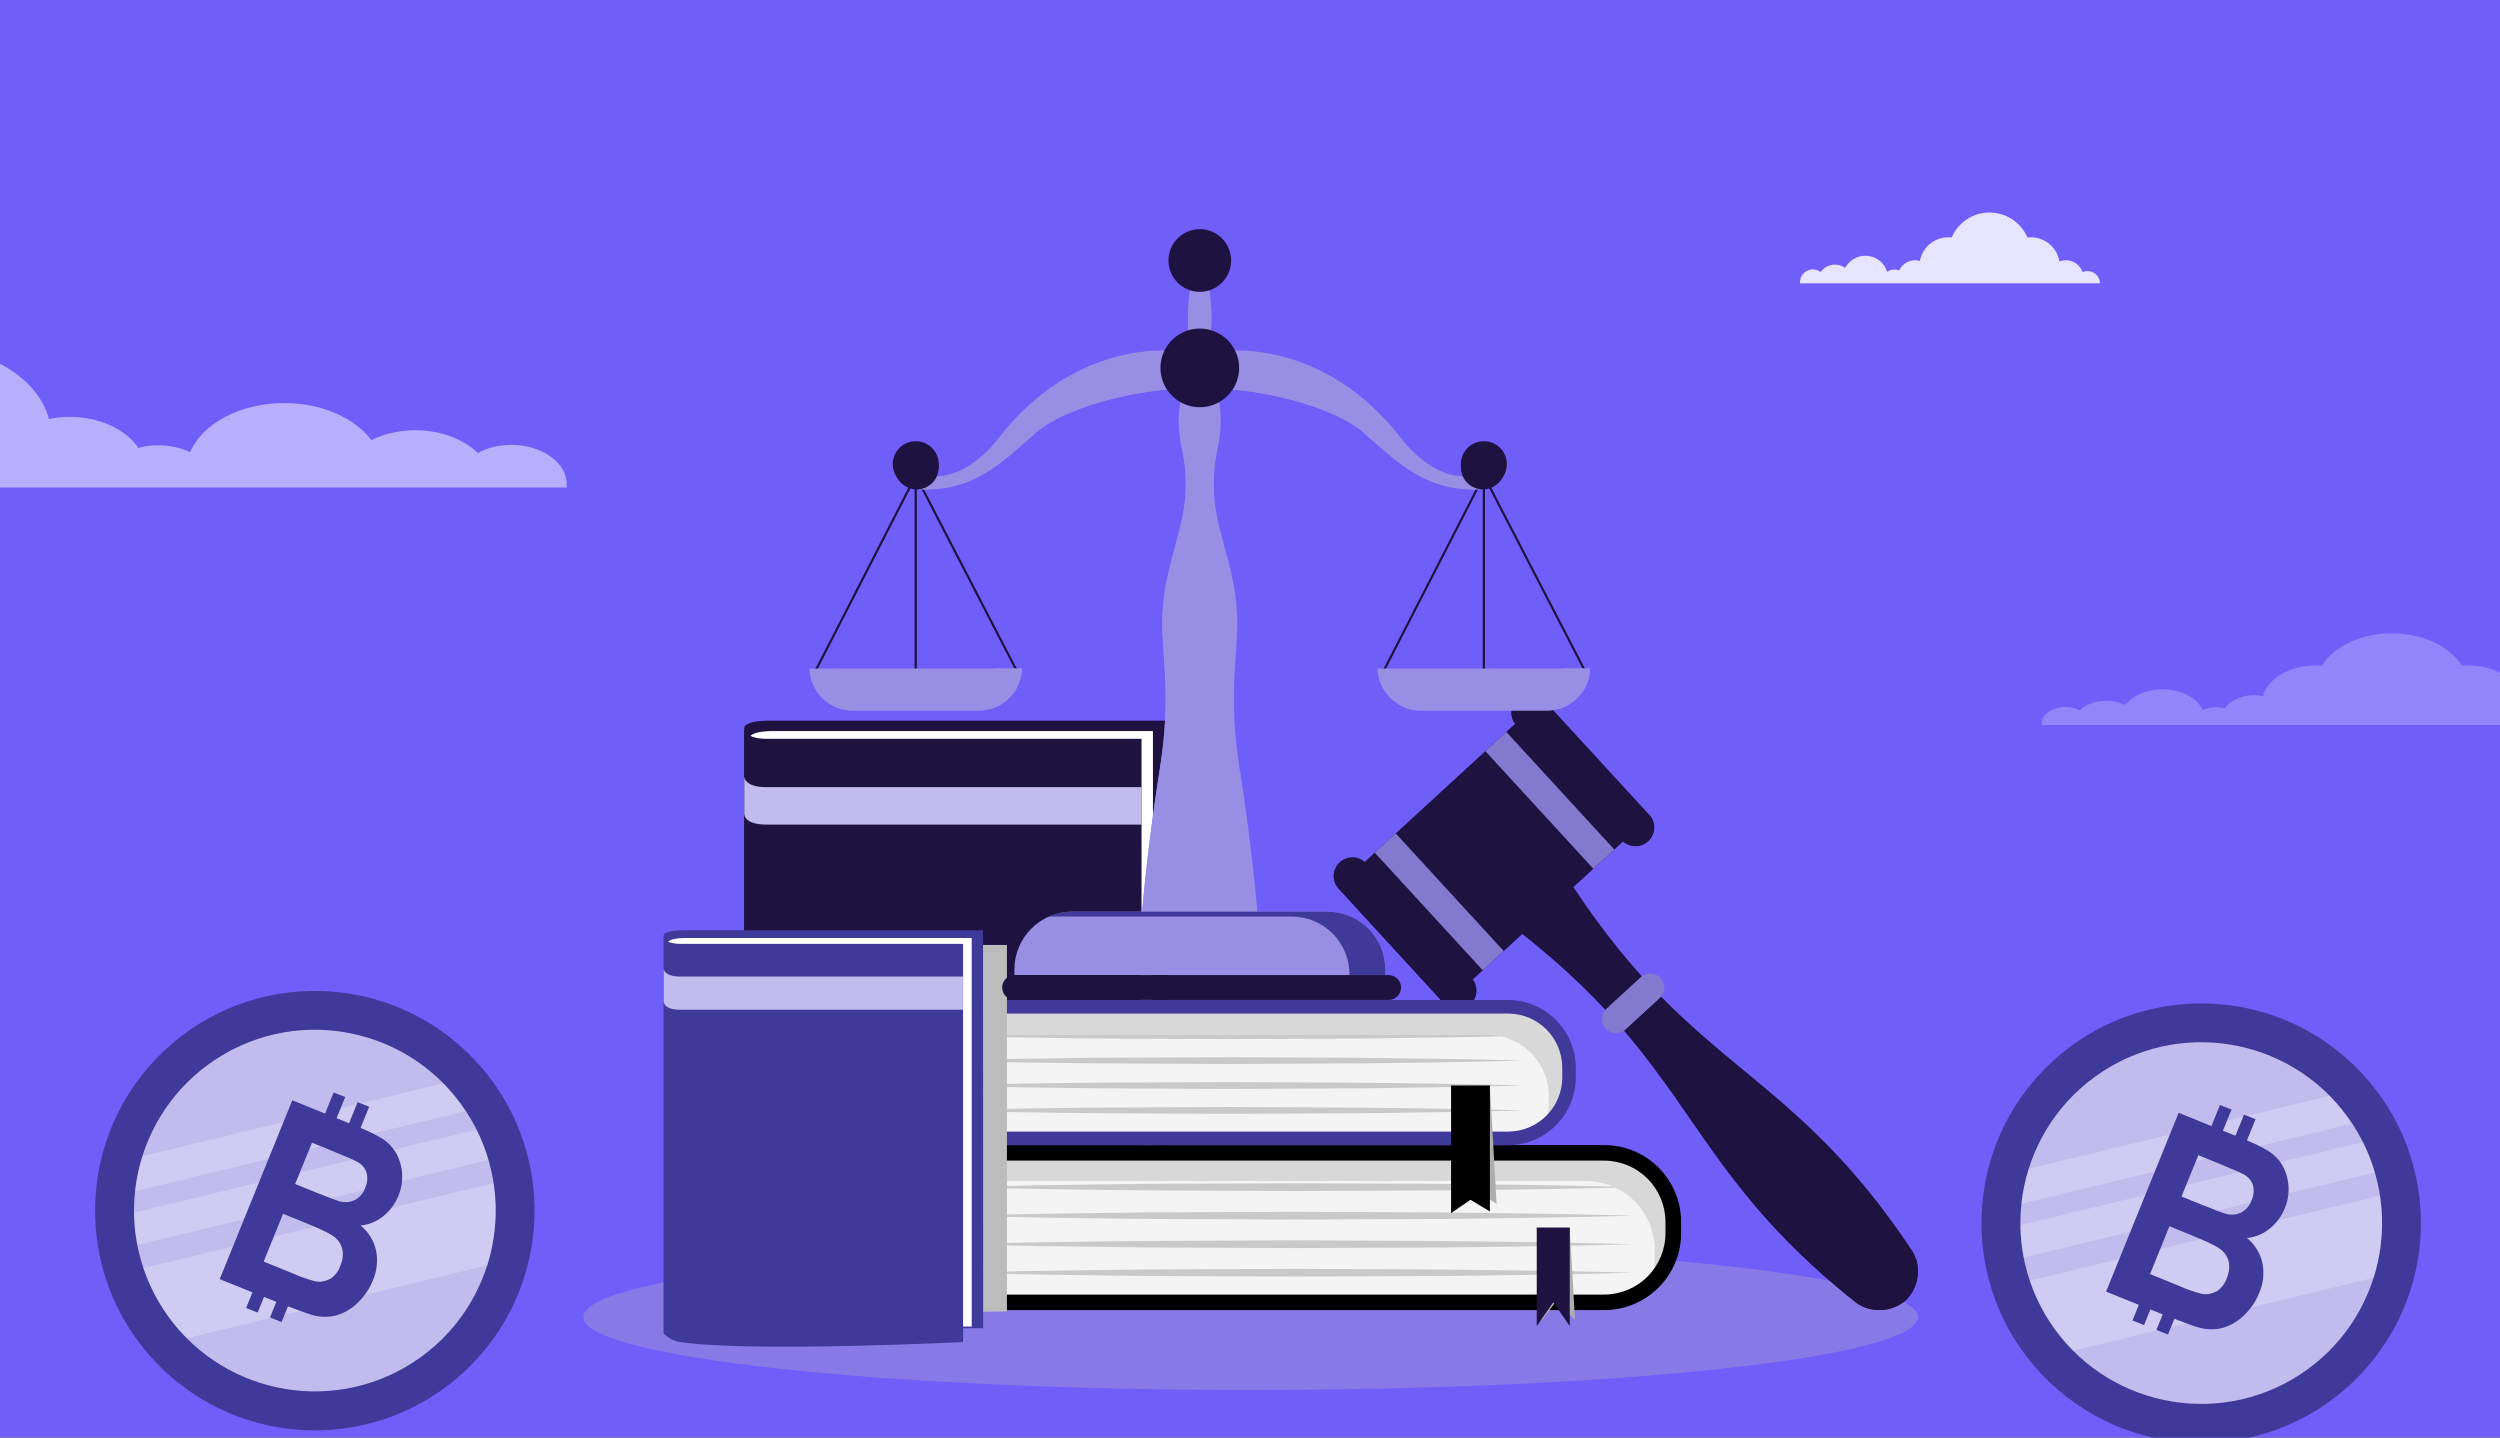
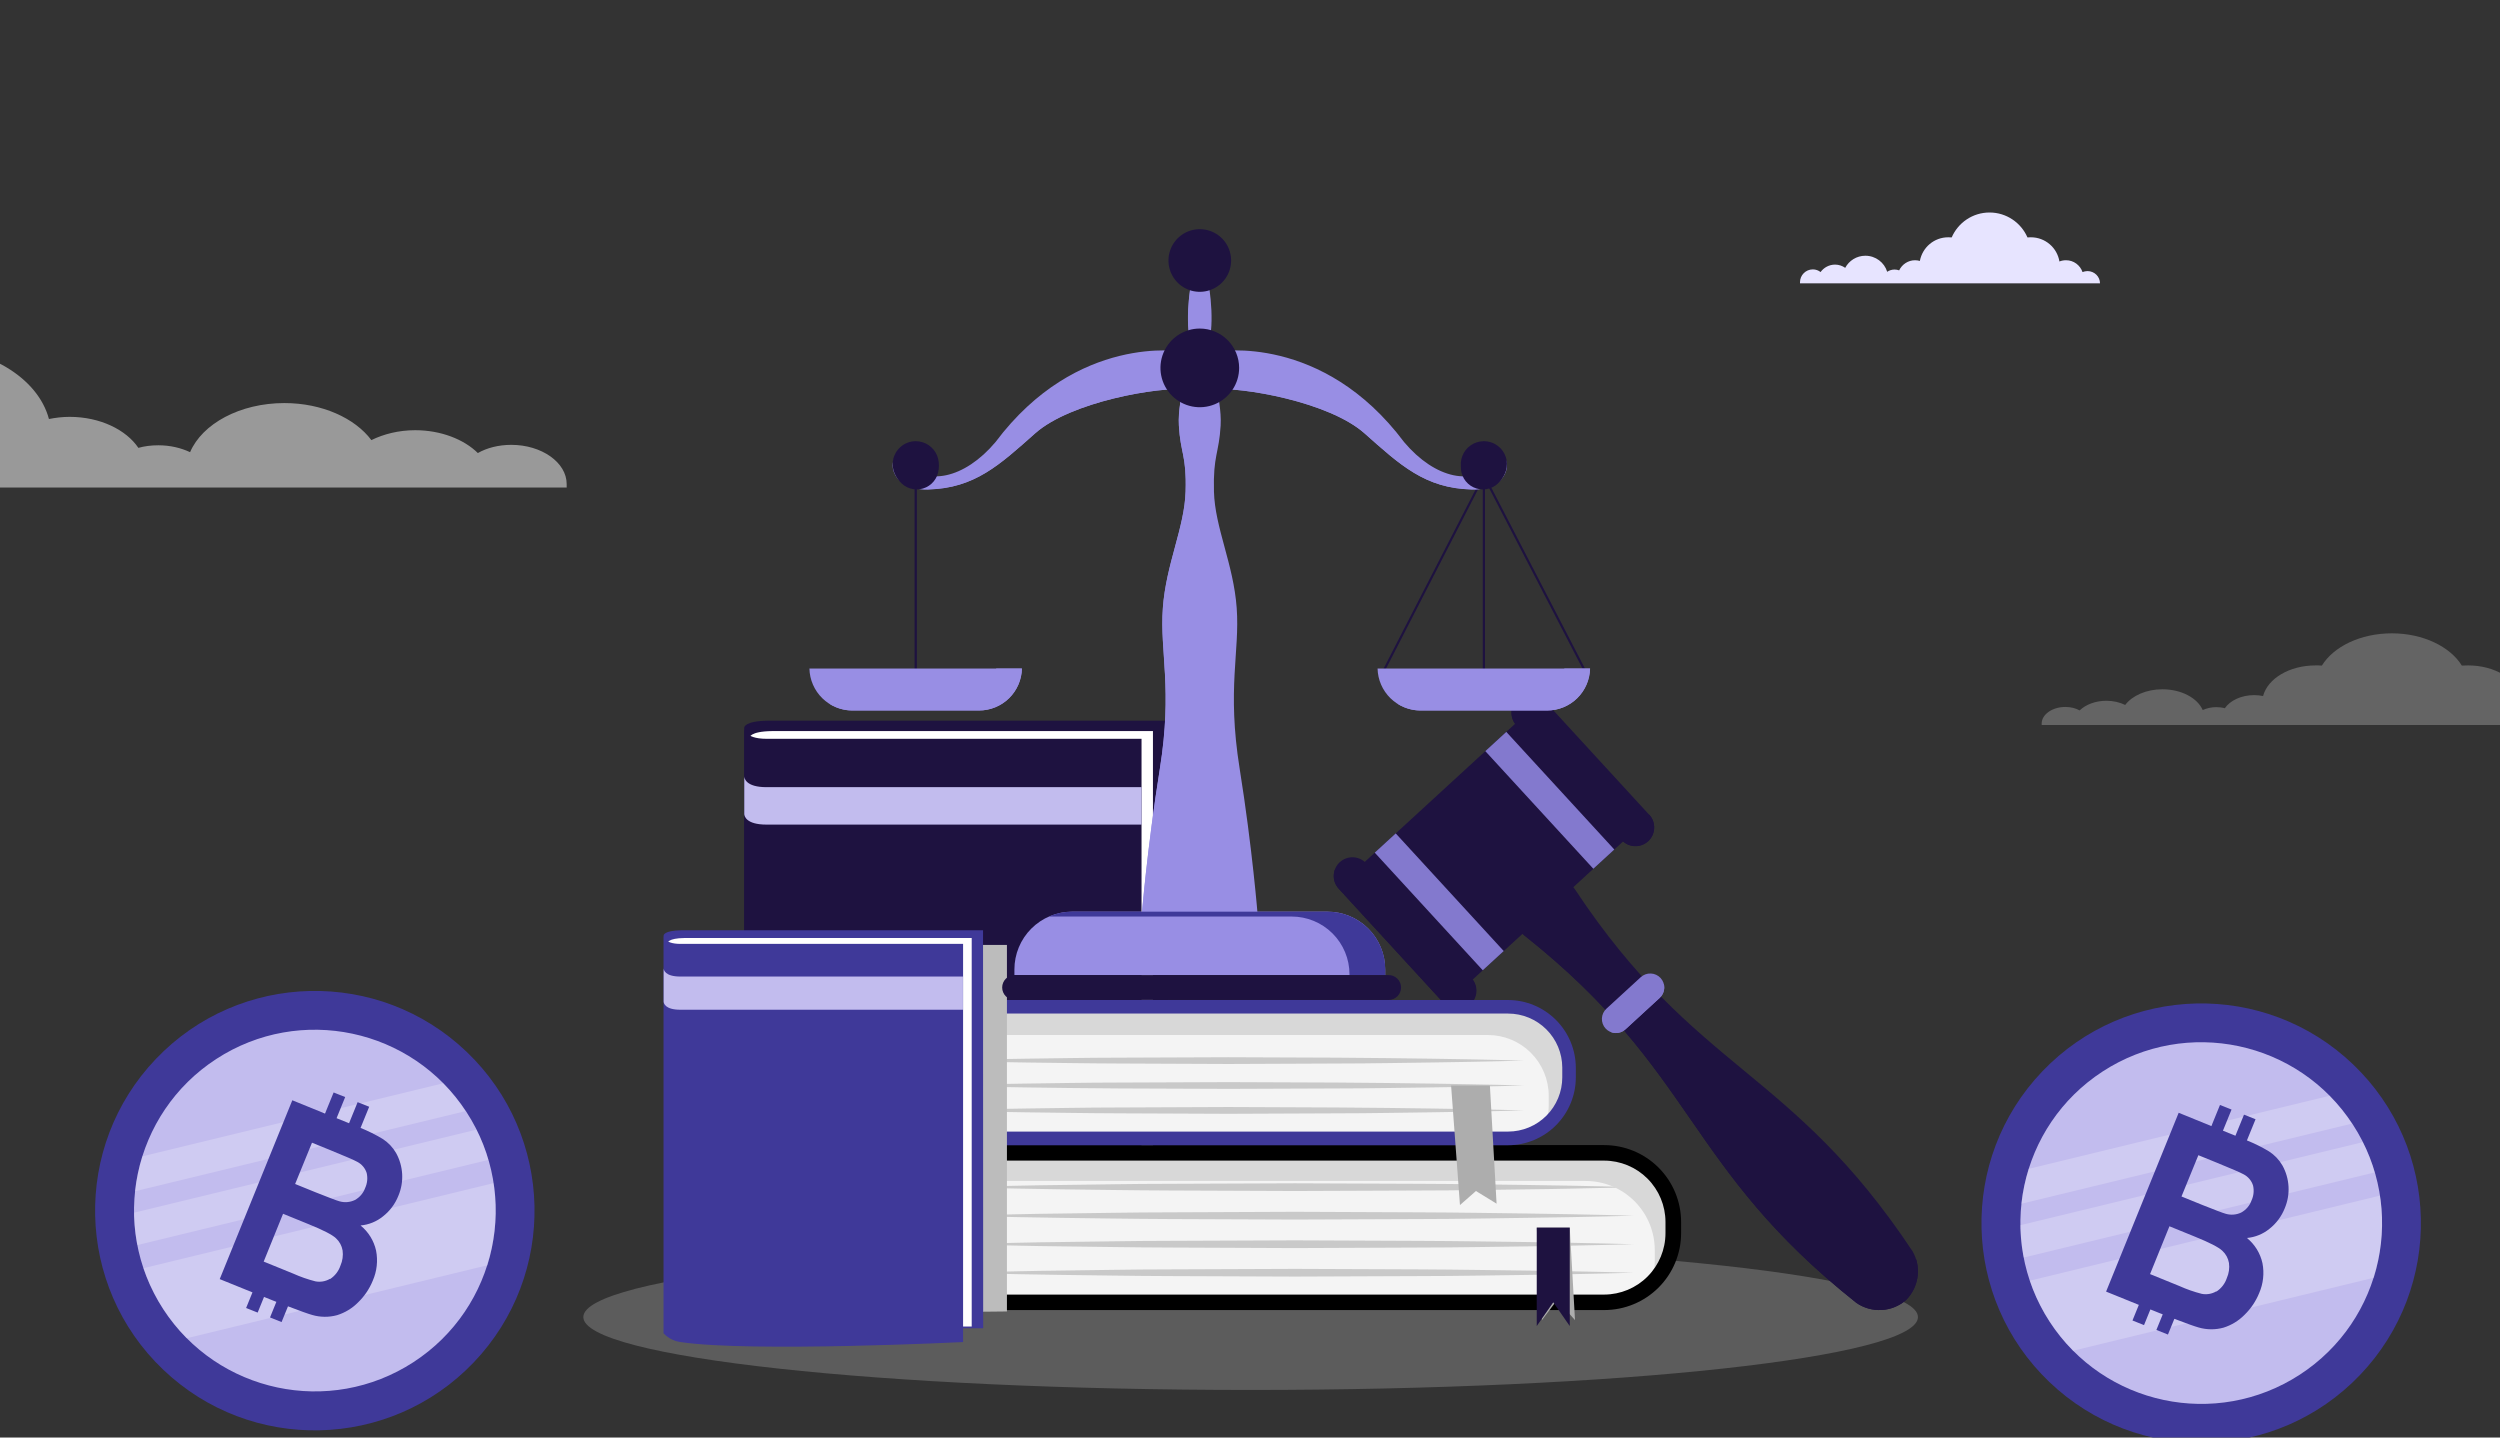
<svg xmlns="http://www.w3.org/2000/svg" width="600" height="345" viewBox="0 0 600 345" fill="none">
  <rect x="0" y="0" width="600" height="345" fill="#333333" stroke="none" />
  <g clip-path="url(#clip0)">
-     <rect width="600" height="345" fill="#705EF9" />
    <path d="M500.992 65.06C500.586 65.06 500.18 65.161 499.808 65.296C499.234 63.64 497.679 62.457 495.854 62.457C495.279 62.457 494.738 62.559 494.265 62.761C493.724 59.449 490.851 56.948 487.403 56.948C487.132 56.948 486.862 56.982 486.592 56.982C485.07 53.467 481.555 51 477.499 51C473.408 51 469.927 53.467 468.406 56.982C468.135 56.948 467.865 56.948 467.594 56.948C464.18 56.948 461.375 59.382 460.766 62.626C460.394 62.525 460.023 62.457 459.617 62.457C457.927 62.457 456.473 63.471 455.797 64.891C455.459 64.755 455.087 64.688 454.682 64.688C454.039 64.688 453.431 64.891 452.924 65.229C452.248 62.998 450.152 61.376 447.684 61.376C445.589 61.376 443.763 62.559 442.851 64.282C442.175 63.809 441.33 63.505 440.417 63.505C438.997 63.505 437.713 64.215 436.935 65.296C436.428 64.891 435.786 64.654 435.076 64.654C433.386 64.654 432 66.04 432 67.73C432 67.831 432 67.899 432 68H436.158H438.152H442.344H444.642H451.572H453.025H455.628H457.758H461.949H463.538H470.535H473.138H481.792H484.394H491.865H492.98H497.983H499.808H504C504 66.412 502.682 65.06 500.992 65.06Z" fill="#E7E4FF" />
    <path d="M617.443 170.195C616.693 170.195 615.944 170.326 615.257 170.501C614.196 168.358 611.323 166.827 607.952 166.827C606.89 166.827 605.891 166.958 605.017 167.221C604.018 162.934 598.71 159.698 592.341 159.698C591.842 159.698 591.342 159.742 590.843 159.742C588.033 155.193 581.539 152 574.046 152C566.491 152 560.059 155.193 557.249 159.742C556.75 159.698 556.25 159.698 555.751 159.698C549.444 159.698 544.261 162.847 543.138 167.046C542.451 166.915 541.764 166.827 541.015 166.827C537.892 166.827 535.207 168.139 533.959 169.976C533.334 169.801 532.647 169.714 531.898 169.714C530.712 169.714 529.588 169.976 528.651 170.414C527.402 167.527 523.531 165.427 518.973 165.427C515.101 165.427 511.73 166.958 510.044 169.189C508.795 168.577 507.234 168.183 505.548 168.183C502.925 168.183 500.553 169.101 499.116 170.501C498.18 169.976 496.993 169.67 495.682 169.67C492.56 169.67 490 171.463 490 173.65C490 173.781 490 173.869 490 174H497.68H501.364H509.107H513.353H526.154H528.838H533.646H537.58H545.323H548.258H561.183H565.991H581.976H586.784H600.584H602.644H611.885H615.257H623C623 171.944 620.565 170.195 617.443 170.195Z" fill="white" fill-opacity="0.24" />
    <path d="M-162.005 108.006C-160.253 108.006 -158.501 108.316 -156.895 108.73C-154.413 103.664 -147.696 100.046 -139.812 100.046C-137.33 100.046 -134.993 100.356 -132.949 100.976C-130.613 90.845 -118.202 83.195 -103.309 83.195C-102.141 83.195 -100.973 83.298 -99.805 83.298C-93.235 72.547 -78.05 65 -60.529 65C-42.861 65 -27.823 72.547 -21.252 83.298C-20.084 83.195 -18.916 83.195 -17.748 83.195C-3.001 83.195 9.118 90.638 11.746 100.563C13.352 100.252 14.958 100.046 16.71 100.046C24.011 100.046 30.289 103.147 33.209 107.489C34.669 107.076 36.276 106.869 38.028 106.869C40.802 106.869 43.43 107.489 45.62 108.523C48.54 101.7 57.593 96.738 68.252 96.738C77.304 96.738 85.189 100.356 89.131 105.628C92.051 104.181 95.701 103.25 99.644 103.25C105.776 103.25 111.324 105.421 114.683 108.73C116.873 107.489 119.647 106.765 122.713 106.765C130.014 106.765 136 111.004 136 116.173C136 116.483 136 116.69 136 117H118.041H109.426H91.321H81.392H51.461H45.182H33.94H24.741H6.636H-0.227H-30.451H-41.693H-79.072H-90.315H-122.583H-127.401H-149.01H-156.895H-175C-175 112.141 -169.306 108.006 -162.005 108.006Z" fill="white" fill-opacity="0.5" />
    <g style="mix-blend-mode:multiply" opacity="0.3">
      <path d="M460.311 316.098C460.311 325.763 388.61 333.59 300.156 333.59C211.701 333.59 140 325.763 140 316.098C140 306.434 211.701 298.615 300.156 298.615C388.61 298.615 460.311 306.443 460.311 316.098Z" fill="#BCBCBC" />
    </g>
    <path d="M366.543 171.031L324.263 209.856L350.188 238.089L392.469 199.265L366.543 171.031Z" fill="#1E1240" />
    <path d="M383.203 189.676L340.922 228.5L348.904 237.193L391.185 198.369L383.203 189.676Z" fill="#1E1240" />
    <path d="M361.508 175.651L356.476 180.272L382.402 208.505L387.434 203.884L361.508 175.651Z" fill="#8379CE" />
    <path d="M334.971 200.015L329.938 204.636L355.864 232.869L360.896 228.248L334.971 200.015Z" fill="#8379CE" />
    <path d="M395.554 201.912C395.119 202.311 394.61 202.62 394.056 202.821C393.503 203.023 392.914 203.114 392.325 203.089C391.736 203.063 391.158 202.922 390.624 202.673C390.089 202.424 389.609 202.072 389.211 201.638L363.934 174.112C363.535 173.678 363.225 173.168 363.022 172.614C362.819 172.059 362.728 171.47 362.754 170.88C362.779 170.29 362.921 169.711 363.171 169.175C363.42 168.64 363.773 168.16 364.209 167.761V167.761C364.644 167.361 365.153 167.051 365.708 166.849C366.262 166.646 366.852 166.555 367.442 166.58C368.032 166.606 368.611 166.748 369.146 166.997C369.681 167.247 370.162 167.6 370.56 168.036L395.828 195.561C396.228 195.996 396.538 196.505 396.741 197.06C396.943 197.614 397.034 198.204 397.009 198.794C396.983 199.384 396.842 199.963 396.592 200.498C396.342 201.033 395.989 201.514 395.554 201.912V201.912Z" fill="#1E1240" />
    <path d="M395.828 195.561L395.742 195.467C395.499 196.121 395.105 196.709 394.592 197.183C393.713 197.989 392.551 198.412 391.36 198.36C390.169 198.309 389.047 197.787 388.241 196.909L363.059 169.444C362.761 170.219 362.683 171.061 362.835 171.878C362.986 172.694 363.361 173.453 363.917 174.07L389.194 201.595C389.593 202.029 390.073 202.381 390.608 202.63C391.143 202.879 391.722 203.019 392.311 203.045C392.9 203.07 393.489 202.978 394.043 202.776C394.597 202.574 395.106 202.264 395.541 201.865C395.975 201.466 396.327 200.986 396.575 200.451C396.824 199.916 396.965 199.337 396.99 198.748C397.015 198.158 396.924 197.57 396.722 197.016C396.519 196.462 396.21 195.953 395.811 195.518L395.828 195.561Z" fill="#1E1240" />
    <path d="M352.897 241.076C352.462 241.475 351.953 241.785 351.398 241.988C350.843 242.191 350.254 242.282 349.664 242.256C349.074 242.231 348.495 242.089 347.96 241.839C347.425 241.59 346.944 241.237 346.546 240.801L321.278 213.276C320.877 212.842 320.567 212.333 320.363 211.778C320.16 211.224 320.068 210.635 320.093 210.045C320.118 209.455 320.258 208.876 320.507 208.34C320.756 207.805 321.109 207.324 321.544 206.925C322.423 206.119 323.585 205.696 324.776 205.747C325.967 205.799 327.089 206.321 327.895 207.199L353.171 234.724C353.977 235.603 354.4 236.766 354.349 237.957C354.297 239.148 353.775 240.269 352.897 241.076V241.076Z" fill="#1E1240" />
    <path d="M353.446 235.094C353.196 235.831 352.758 236.49 352.175 237.006C351.592 237.522 350.885 237.876 350.123 238.035C349.361 238.194 348.571 238.151 347.83 237.91C347.09 237.67 346.425 237.24 345.902 236.664L320.634 209.139C320.536 209.021 320.444 208.898 320.359 208.77C320.089 209.534 320.032 210.357 320.193 211.15C320.355 211.944 320.73 212.679 321.278 213.276L346.545 240.801C347.333 241.601 348.393 242.076 349.515 242.132C350.636 242.188 351.738 241.821 352.602 241.103C353.465 240.385 354.028 239.369 354.178 238.256C354.328 237.143 354.054 236.014 353.412 235.094H353.446Z" fill="#1E1240" />
    <path d="M459.041 300.349C460.093 302.212 460.502 304.371 460.205 306.49C459.907 308.61 458.918 310.572 457.393 312.073V312.073C455.768 313.466 453.73 314.284 451.593 314.4C449.456 314.516 447.341 313.925 445.574 312.717C404.231 279.905 407.226 257.34 365.883 224.528C362.501 221.953 363.78 216.254 366.836 213.448C369.9 210.641 375.719 209.852 377.993 213.448C407.132 257.418 429.868 256.362 459.041 300.349Z" fill="#1E1240" />
    <path d="M459.874 302.177C459.4 303.243 458.717 304.203 457.865 305.001C456.243 306.394 454.205 307.212 452.07 307.329C449.934 307.445 447.82 306.853 446.055 305.644C404.712 272.832 407.707 250.268 366.364 217.456C365.801 217.028 365.339 216.483 365.008 215.859C363.445 218.795 363.291 222.588 365.866 224.528C407.209 257.34 404.214 279.904 445.557 312.717C447.324 313.925 449.439 314.516 451.576 314.4C453.713 314.284 455.751 313.466 457.376 312.073C458.654 310.808 459.563 309.217 460.003 307.473C460.443 305.729 460.399 303.897 459.874 302.177V302.177Z" fill="#1E1240" />
    <path d="M393.777 234.527C394.435 233.922 395.306 233.603 396.2 233.64C397.093 233.677 397.935 234.067 398.541 234.724V234.724C398.841 235.05 399.073 235.432 399.226 235.848C399.378 236.264 399.446 236.706 399.427 237.149C399.408 237.591 399.301 238.026 399.114 238.427C398.927 238.829 398.662 239.189 398.335 239.488L390.104 247.049C389.444 247.653 388.572 247.971 387.679 247.932C386.786 247.894 385.945 247.502 385.34 246.843C384.736 246.184 384.419 245.312 384.457 244.419C384.496 243.526 384.888 242.684 385.546 242.08L393.777 234.527Z" fill="#8379CE" />
    <path d="M399.296 236.115L386.662 247.71C387.24 247.928 387.866 247.982 388.472 247.865C389.078 247.748 389.64 247.466 390.095 247.049L398.326 239.488C398.782 239.069 399.113 238.532 399.284 237.937C399.455 237.342 399.459 236.712 399.296 236.115V236.115Z" fill="#8379CE" />
    <path d="M280.415 299.782H190.828L178.623 301.413V174.593C178.623 174.593 178.623 173.031 184.365 172.962C185.901 172.962 190.828 172.962 190.828 172.962H280.415V299.782Z" fill="#1E1240" />
    <path d="M276.707 299.19H191.471L179.85 300.761V177.056C179.85 177.056 179.85 175.529 185.317 175.46C186.776 175.46 191.471 175.46 191.471 175.46H276.707V299.19Z" fill="white" />
    <path d="M273.969 304.125C273.969 304.125 206.216 307.447 183.961 304.125C181.926 303.85 180.045 302.894 178.623 301.413V174.593C178.623 174.593 178.382 177.314 183.961 177.314H273.969V304.125Z" fill="#1E1240" />
    <path d="M183.962 188.918C179.018 188.918 178.649 186.798 178.623 186.343V195.329C178.623 195.818 179.018 197.904 183.962 197.904H273.97V188.918H183.962Z" fill="#C2BCEE" />
    <path d="M225.777 276.729H385.023C389.421 276.729 393.64 278.476 396.751 281.585C399.862 284.694 401.611 288.912 401.613 293.311V296.014C401.611 300.413 399.862 304.631 396.751 307.74C393.64 310.85 389.421 312.596 385.023 312.596H225.777V276.729Z" fill="#F4F4F4" />
    <path d="M392.077 305.455L385.091 305.275C380.645 305.198 374.294 305.018 366.672 304.941C359.051 304.863 350.159 304.692 340.641 304.649L310.789 304.529L280.938 304.649C271.42 304.649 262.52 304.855 254.907 304.932C247.294 305.009 240.934 305.198 236.488 305.275L229.501 305.455L236.488 305.636C240.934 305.713 247.285 305.902 254.907 305.979C262.528 306.056 271.42 306.237 280.938 306.262L310.789 306.382L340.641 306.262C350.159 306.262 359.051 306.056 366.672 305.979C374.294 305.902 380.645 305.713 385.091 305.636L392.077 305.455Z" fill="#C9C9C9" />
    <path d="M392.077 298.615L385.091 298.435C380.645 298.358 374.294 298.178 366.672 298.092C359.051 298.006 350.159 297.843 340.641 297.808L310.789 297.68L280.938 297.8C271.42 297.8 262.52 298.014 254.907 298.083C247.294 298.152 240.934 298.358 236.488 298.435L229.501 298.615L236.488 298.787C240.934 298.864 247.285 299.053 254.907 299.13C262.528 299.207 271.42 299.388 280.938 299.413L310.789 299.542L340.641 299.413C350.159 299.413 359.051 299.207 366.672 299.13C374.294 299.053 380.645 298.864 385.091 298.787L392.077 298.615Z" fill="#C9C9C9" />
    <path d="M392.077 291.766L385.091 291.586C380.645 291.508 374.294 291.328 366.672 291.242C359.051 291.156 350.159 290.993 340.641 290.959L310.789 290.83L280.938 290.959C271.42 290.959 262.52 291.165 254.907 291.242C247.294 291.32 240.934 291.508 236.488 291.586L229.501 291.766L236.488 291.946C240.934 292.023 247.285 292.204 254.907 292.289C262.528 292.375 271.42 292.538 280.938 292.573L310.789 292.693L340.641 292.573C350.159 292.573 359.051 292.358 366.672 292.281C374.294 292.204 380.645 292.023 385.091 291.946L392.077 291.766Z" fill="#C9C9C9" />
    <path d="M392.077 284.917L385.091 284.736C380.645 284.659 374.294 284.479 366.672 284.393C359.051 284.307 350.159 284.144 340.641 284.11L310.789 283.99L280.938 284.11C271.42 284.11 262.52 284.316 254.907 284.393C247.294 284.47 240.934 284.659 236.488 284.736L229.501 284.917L236.488 285.097C240.934 285.174 247.285 285.354 254.907 285.44C262.528 285.526 271.42 285.689 280.938 285.723L310.789 285.844L340.641 285.723C350.159 285.723 359.051 285.517 366.672 285.44C374.294 285.363 380.645 285.174 385.091 285.097L392.077 284.917Z" fill="#C9C9C9" />
    <path d="M397.142 302.718V300.014C397.142 295.616 395.395 291.398 392.285 288.289C389.175 285.179 384.957 283.432 380.56 283.432H225.777V276.729H385.023C389.421 276.729 393.64 278.476 396.751 281.585C399.862 284.694 401.611 288.912 401.613 293.311V296.014C401.612 298.307 401.135 300.574 400.211 302.672C399.288 304.77 397.938 306.653 396.249 308.202C396.853 306.437 397.155 304.583 397.142 302.718V302.718Z" fill="#D8D8D8" />
    <path d="M216.241 310.699H385.023C388.921 310.686 392.656 309.129 395.41 306.369C398.163 303.608 399.712 299.87 399.716 295.971V293.268C399.71 289.364 398.155 285.623 395.394 282.864C392.634 280.105 388.891 278.553 384.988 278.548H216.241V274.823H385.023C389.913 274.828 394.602 276.772 398.06 280.231C401.518 283.689 403.462 288.377 403.467 293.268V295.971C403.462 300.862 401.518 305.55 398.06 309.009C394.602 312.467 389.913 314.411 385.023 314.416H216.241V310.699Z" fill="black" />
    <g style="mix-blend-mode:multiply">
      <path d="M376.74 294.624H368.818L370.071 316.828L373.693 312.013L378.002 316.828L376.74 294.624Z" fill="#ADADAD" />
    </g>
    <path d="M376.74 294.624H368.818V318.253L372.784 312.554L376.74 318.253V294.624Z" fill="#1E1240" />
    <path d="M220.61 241.608H361.952C365.822 241.608 369.533 243.145 372.269 245.881C375.005 248.618 376.543 252.329 376.543 256.199V258.576C376.543 262.446 375.005 266.157 372.269 268.893C369.533 271.63 365.822 273.167 361.952 273.167H220.61V241.608Z" fill="#F4F4F4" />
    <path d="M365.789 266.498L359.695 266.343C355.815 266.275 350.254 266.12 343.611 266.043C336.968 265.966 329.2 265.829 320.883 265.794L294.826 265.683L268.76 265.794C260.443 265.794 252.684 265.974 246.033 266.043C239.381 266.112 233.836 266.275 229.948 266.343L223.854 266.498L229.948 266.652C233.836 266.721 239.389 266.884 246.033 266.953C252.676 267.022 260.443 267.176 268.76 267.202L294.826 267.313L320.883 267.202C329.2 267.202 336.959 267.022 343.611 266.953C350.262 266.884 355.815 266.721 359.695 266.652L365.789 266.498Z" fill="#C9C9C9" />
    <path d="M365.789 260.524L359.695 260.361C355.815 260.301 350.254 260.138 343.611 260.061C336.968 259.984 329.2 259.846 320.883 259.812L294.826 259.709L268.76 259.812C260.443 259.812 252.684 259.992 246.033 260.061C239.381 260.13 233.836 260.301 229.948 260.361L223.854 260.524L229.948 260.679C233.836 260.747 239.389 260.902 246.033 260.979C252.676 261.056 260.443 261.202 268.76 261.228L294.826 261.331L320.883 261.228C329.2 261.228 336.959 261.039 343.611 260.979C350.262 260.919 355.815 260.747 359.695 260.679L365.789 260.524Z" fill="#C9C9C9" />
    <path d="M365.789 254.542L359.695 254.388C355.815 254.319 350.254 254.164 343.611 254.087C336.968 254.01 329.2 253.873 320.883 253.838L294.826 253.735L268.76 253.838C260.443 253.838 252.684 254.019 246.033 254.087C239.381 254.156 233.836 254.319 229.948 254.388L223.854 254.542L229.948 254.697C233.836 254.765 239.389 254.928 246.033 254.997C252.676 255.066 260.443 255.22 268.76 255.246L294.826 255.358L320.883 255.246C329.2 255.246 336.959 255.066 343.611 254.997C350.262 254.928 355.815 254.765 359.695 254.697L365.789 254.542Z" fill="#C9C9C9" />
-     <path d="M365.789 248.569L359.695 248.406C355.815 248.346 350.254 248.183 343.611 248.114C336.968 248.045 329.2 247.891 320.883 247.865L294.826 247.753L268.76 247.865C260.443 247.865 252.684 248.045 246.033 248.105C239.381 248.165 233.836 248.346 229.948 248.406L223.854 248.569L229.948 248.723C233.836 248.792 239.389 248.946 246.033 249.024C252.676 249.101 260.443 249.247 268.76 249.273L294.826 249.376L320.883 249.273C329.2 249.273 336.959 249.084 343.611 249.024C350.262 248.964 355.815 248.792 359.695 248.723L365.789 248.569Z" fill="#C9C9C9" />
    <path d="M371.694 265.374V262.996C371.694 259.126 370.156 255.415 367.42 252.679C364.684 249.943 360.972 248.405 357.103 248.405H220.636V241.642H361.952C365.822 241.642 369.533 243.179 372.269 245.916C375.006 248.652 376.543 252.363 376.543 256.233V258.61C376.544 260.846 376.032 263.052 375.045 265.058C374.058 267.064 372.624 268.816 370.852 270.18C371.4 268.636 371.684 267.011 371.694 265.374V265.374Z" fill="#D8D8D8" />
    <path d="M213.1 271.579H361.952C365.398 271.575 368.702 270.203 371.138 267.765C373.574 265.327 374.944 262.023 374.946 258.576V256.199C374.93 252.762 373.554 249.471 371.119 247.046C368.684 244.621 365.388 243.258 361.952 243.256H213.1V240.003H361.952C366.256 240.019 370.379 241.736 373.423 244.779C376.466 247.823 378.183 251.946 378.199 256.25V258.628C378.179 262.929 376.46 267.048 373.417 270.088C370.374 273.128 366.253 274.842 361.952 274.858H213.1V271.579Z" fill="#3F3999" />
    <g style="mix-blend-mode:multiply">
      <path d="M357.575 260.524H348.262L350.391 289.217L354.227 285.844L359.18 288.882L357.575 260.524Z" fill="#ADADAD" />
    </g>
-     <path d="M357.575 260.524H348.262V291.139L352.914 287.946L357.575 290.753V260.524Z" fill="black" />
    <g style="mix-blend-mode:multiply">
      <path d="M189.875 310.459C191.356 312.008 193.32 313.007 195.445 313.292C205.306 314.759 223.768 315.008 241.663 314.751V226.777H189.875V310.459Z" fill="#BCBCBC" />
    </g>
    <path d="M235.964 318.785H168.478L159.277 320.012V224.494C159.277 224.494 159.277 223.318 163.568 223.266C164.727 223.266 168.443 223.266 168.443 223.266H235.93L235.964 318.785Z" fill="#3F3999" />
    <path d="M233.21 318.373H168.959L160.204 319.574V226.322C160.204 226.322 160.204 225.172 164.315 225.12C165.422 225.12 168.959 225.12 168.959 225.12H233.21V318.373Z" fill="white" />
    <path d="M231.141 322.098C231.141 322.098 180.073 324.595 163.337 322.098C161.803 321.89 160.385 321.17 159.311 320.055V224.494C159.311 224.494 159.123 226.536 163.337 226.536H231.141V322.098Z" fill="#3F3999" />
    <path d="M163.302 234.372C159.577 234.372 159.294 232.776 159.277 232.407V240.372C159.277 240.741 159.577 242.337 163.302 242.337H231.107V234.372H163.302Z" fill="#C2BCEE" />
    <path d="M356.399 113.586H355.858V161.702H356.399V113.586Z" fill="#1E1240" />
    <path d="M380.448 161.702L356.133 114.728L332.324 161.092L331.86 160.852L356.133 113.586L356.364 114.033L380.92 161.461L380.448 161.702Z" fill="#1E1240" />
    <path d="M330.616 160.448C330.676 163.14 331.788 165.7 333.713 167.582C335.638 169.464 338.223 170.517 340.915 170.516H371.298C373.99 170.517 376.575 169.464 378.5 167.582C380.425 165.7 381.537 163.14 381.598 160.448H330.616Z" fill="#988EE4" />
    <path d="M375.444 160.448C375.02 162.832 373.77 164.991 371.913 166.545C370.057 168.099 367.712 168.949 365.29 168.946H335.474C337.112 169.972 339.007 170.516 340.941 170.516H371.324C374.016 170.517 376.601 169.464 378.526 167.582C380.451 165.7 381.563 163.14 381.624 160.448H375.444Z" fill="#988EE4" />
    <path d="M220.044 113.586H219.503V161.702H220.044V113.586Z" fill="#1E1240" />
-     <path d="M244.093 161.702L219.777 114.728L195.969 161.092L195.497 160.852L219.769 113.586L220.009 114.033L244.556 161.461L244.093 161.702Z" fill="#1E1240" />
    <path d="M194.261 160.448C194.321 163.14 195.433 165.7 197.358 167.582C199.283 169.464 201.868 170.517 204.56 170.516H234.952C237.644 170.517 240.229 169.464 242.154 167.582C244.079 165.7 245.191 163.14 245.251 160.448H194.261Z" fill="#988EE4" />
    <path d="M239.088 160.448C238.665 162.832 237.415 164.991 235.558 166.545C233.701 168.099 231.356 168.949 228.935 168.946H199.118C200.755 169.97 202.646 170.515 204.577 170.516H234.969C237.661 170.517 240.246 169.464 242.171 167.582C244.096 165.7 245.207 163.14 245.268 160.448H239.088Z" fill="#988EE4" />
    <path d="M292.225 84.379C292.225 84.379 317.364 79.933 336.984 106.102C344.425 114.942 353.841 116.933 358.853 110.711C362.415 106.282 364.458 117.732 353.223 117.466C341.988 117.199 336.006 111.561 327.474 103.99C318.943 96.42 297.949 92.773 290.817 93.434C288.997 88.679 292.225 84.379 292.225 84.379Z" fill="#988EE4" />
    <path d="M289.856 87.847C289.856 87.847 311.313 79.624 335.688 106.729C343.121 115.578 354.305 117.972 358.862 110.72C361.892 105.913 364.467 117.74 353.232 117.474C341.997 117.208 336.015 111.569 327.483 103.999C318.952 96.429 297.958 92.782 290.826 93.442C288.998 88.679 289.856 87.847 289.856 87.847Z" fill="#988EE4" />
    <path d="M361.66 111.303C361.683 112.398 361.382 113.476 360.793 114.399C360.204 115.322 359.355 116.05 358.352 116.491C357.349 116.931 356.238 117.064 355.16 116.873C354.082 116.682 353.084 116.176 352.294 115.418C351.503 114.66 350.955 113.684 350.719 112.615C350.483 111.546 350.57 110.43 350.968 109.41C351.366 108.39 352.058 107.51 352.956 106.883C353.854 106.256 354.917 105.91 356.012 105.888C356.739 105.872 357.462 105.999 358.139 106.263C358.816 106.526 359.435 106.921 359.959 107.424C360.484 107.927 360.904 108.529 361.196 109.194C361.488 109.86 361.645 110.577 361.66 111.303V111.303Z" fill="#1E1240" />
    <path d="M361.171 111.818C361.243 112.872 360.997 113.924 360.466 114.837C359.935 115.75 359.142 116.483 358.19 116.941C357.238 117.399 356.171 117.562 355.126 117.408C354.081 117.254 353.106 116.791 352.326 116.077C351.547 115.364 350.999 114.433 350.754 113.406C350.509 112.378 350.577 111.301 350.949 110.312C351.322 109.324 351.982 108.47 352.845 107.86C353.708 107.25 354.734 106.913 355.79 106.892C356.467 106.861 357.143 106.963 357.781 107.194C358.418 107.425 359.003 107.78 359.503 108.238C360.003 108.695 360.408 109.247 360.694 109.862C360.98 110.476 361.143 111.141 361.171 111.818V111.818Z" fill="#1E1240" />
    <path d="M283.677 84.379C283.677 84.379 258.537 79.933 238.917 106.102C231.476 114.942 222.06 116.933 217.057 110.711C213.486 106.282 211.452 117.732 222.678 117.466C233.905 117.199 239.896 111.561 248.427 103.99C256.958 96.42 277.96 92.773 285.093 93.434C286.947 88.679 283.677 84.379 283.677 84.379Z" fill="#988EE4" />
    <path d="M286.088 87.847C286.088 87.847 264.631 79.624 240.256 106.729C232.815 115.578 221.631 117.972 217.082 110.72C214.044 105.913 211.478 117.74 222.704 117.474C233.93 117.208 239.921 111.569 248.453 103.999C256.984 96.429 277.986 92.782 285.118 93.442C286.947 88.679 286.088 87.847 286.088 87.847Z" fill="#988EE4" />
    <path d="M214.242 111.303C214.218 112.398 214.52 113.476 215.109 114.399C215.697 115.322 216.547 116.05 217.55 116.491C218.552 116.931 219.663 117.064 220.741 116.874C221.82 116.683 222.817 116.176 223.608 115.418C224.398 114.66 224.946 113.685 225.182 112.615C225.418 111.546 225.331 110.43 224.933 109.41C224.535 108.39 223.844 107.511 222.946 106.884C222.048 106.257 220.984 105.91 219.889 105.888C218.422 105.858 217.003 106.411 215.945 107.427C214.886 108.442 214.273 109.837 214.242 111.303Z" fill="#1E1240" />
    <path d="M214.73 111.818C214.659 112.872 214.904 113.923 215.435 114.836C215.966 115.749 216.758 116.482 217.71 116.94C218.661 117.399 219.728 117.562 220.773 117.409C221.818 117.255 222.793 116.793 223.572 116.08C224.352 115.368 224.9 114.438 225.146 113.411C225.393 112.384 225.326 111.307 224.955 110.318C224.583 109.33 223.924 108.475 223.063 107.864C222.201 107.254 221.176 106.915 220.12 106.892C219.443 106.86 218.765 106.962 218.127 107.192C217.489 107.422 216.902 107.777 216.401 108.235C215.9 108.692 215.495 109.245 215.208 109.86C214.921 110.475 214.759 111.14 214.73 111.818V111.818Z" fill="#1E1240" />
    <path d="M297.512 184.438C294.431 165.178 297.58 156.509 296.808 145.918C296.036 135.327 291.572 126.649 291.349 117.946C291.126 109.243 292.568 108.857 292.954 102.12C293.341 95.382 289.873 87.194 290.646 79.298C291.229 73.29 289.787 64.999 288.491 61.077V58.879C288.24 59.079 288.052 59.347 287.951 59.652C287.753 59.223 287.573 58.948 287.41 58.879V61.077C286.148 64.999 284.68 73.307 285.264 79.298C286.028 87.194 282.569 95.374 282.947 102.12C283.324 108.866 284.809 109.218 284.56 117.946C284.311 126.675 279.865 135.344 279.102 145.944C278.338 156.543 281.47 165.203 278.389 184.463C275.308 203.723 274.003 219.996 274.003 219.996H301.872C301.872 219.996 300.593 203.697 297.512 184.438Z" fill="#988EE4" />
    <path d="M292.122 184.438C289.041 165.178 292.182 156.509 291.41 145.918C290.637 135.327 288.835 126.692 288.595 117.964C288.354 109.235 289.685 108.222 290.062 101.485C290.44 94.747 288.457 87.168 289.204 79.272C289.788 73.264 289.736 64.973 288.466 61.051V58.854C288.214 59.053 288.026 59.322 287.925 59.626C287.728 59.197 287.547 58.922 287.384 58.854V61.051C286.123 64.973 284.655 73.281 285.239 79.272C286.003 87.168 282.544 95.348 282.921 102.094C283.299 108.84 284.784 109.192 284.535 117.921C284.286 126.65 279.84 135.318 279.076 145.918C278.312 156.518 281.445 165.178 278.364 184.438C275.283 203.698 273.978 219.971 273.978 219.971H296.482C296.482 219.971 295.203 203.698 292.122 184.438Z" fill="#988EE4" />
    <path d="M295.469 62.51C295.471 63.997 295.031 65.452 294.206 66.689C293.381 67.927 292.208 68.892 290.834 69.462C289.46 70.033 287.948 70.183 286.489 69.894C285.03 69.605 283.69 68.889 282.637 67.838C281.585 66.787 280.868 65.447 280.577 63.989C280.286 62.53 280.435 61.018 281.004 59.643C281.572 58.269 282.536 57.094 283.773 56.268C285.009 55.441 286.463 55 287.951 55C288.938 54.999 289.915 55.192 290.827 55.569C291.739 55.946 292.568 56.499 293.267 57.197C293.965 57.894 294.519 58.722 294.897 59.634C295.275 60.546 295.469 61.523 295.469 62.51V62.51Z" fill="#1E1240" />
    <path d="M293.538 62.51C293.538 63.615 293.21 64.695 292.596 65.614C291.983 66.533 291.11 67.249 290.089 67.672C289.068 68.095 287.945 68.205 286.861 67.99C285.777 67.774 284.781 67.242 284 66.461C283.218 65.679 282.686 64.684 282.471 63.6C282.255 62.516 282.366 61.392 282.789 60.372C283.212 59.351 283.928 58.478 284.847 57.864C285.765 57.25 286.846 56.922 287.951 56.922C289.433 56.922 290.854 57.511 291.902 58.559C292.949 59.607 293.538 61.028 293.538 62.51V62.51Z" fill="#1E1240" />
    <path d="M297.392 88.293C297.392 90.16 296.838 91.986 295.8 93.538C294.763 95.091 293.288 96.301 291.563 97.015C289.838 97.73 287.94 97.917 286.109 97.553C284.277 97.188 282.595 96.289 281.275 94.969C279.954 93.648 279.055 91.966 278.691 90.135C278.326 88.303 278.513 86.405 279.228 84.68C279.943 82.955 281.153 81.48 282.705 80.443C284.258 79.406 286.083 78.852 287.95 78.852C290.454 78.852 292.856 79.847 294.626 81.617C296.397 83.388 297.392 85.789 297.392 88.293Z" fill="#1E1240" />
    <path d="M295.366 88.293C295.366 89.759 294.931 91.193 294.117 92.412C293.302 93.632 292.144 94.582 290.789 95.144C289.434 95.705 287.942 95.852 286.504 95.566C285.066 95.279 283.744 94.573 282.707 93.536C281.67 92.499 280.964 91.178 280.678 89.739C280.392 88.301 280.538 86.81 281.1 85.455C281.661 84.1 282.611 82.942 283.831 82.127C285.05 81.312 286.484 80.877 287.951 80.877C288.925 80.877 289.889 81.069 290.789 81.441C291.688 81.814 292.506 82.36 293.194 83.049C293.883 83.737 294.429 84.555 294.802 85.455C295.174 86.354 295.366 87.319 295.366 88.293V88.293Z" fill="#1E1240" />
    <path d="M332.444 234.021V232.673C332.445 230.852 332.087 229.047 331.391 227.364C330.694 225.681 329.673 224.151 328.384 222.863C327.096 221.575 325.567 220.554 323.884 219.857C322.2 219.16 320.396 218.802 318.574 218.803H257.327C255.506 218.802 253.702 219.16 252.018 219.857C250.335 220.554 248.806 221.575 247.517 222.863C246.229 224.151 245.208 225.681 244.511 227.364C243.814 229.047 243.456 230.852 243.458 232.673V234.021H332.444Z" fill="#988EE4" />
    <path d="M318.574 218.803H257.327C255.413 218.803 253.519 219.201 251.766 219.971H310.009C313.683 219.971 317.207 221.428 319.807 224.024C322.407 226.62 323.872 230.141 323.879 233.815V234.004H332.461V232.656C332.46 230.834 332.1 229.031 331.401 227.348C330.703 225.666 329.679 224.138 328.389 222.851C327.1 221.565 325.569 220.545 323.885 219.85C322.201 219.156 320.396 218.8 318.574 218.803V218.803Z" fill="#3F3999" />
    <path d="M336.255 236.999C336.255 237.791 335.941 238.551 335.381 239.111C334.82 239.671 334.061 239.986 333.268 239.986H243.509C242.717 239.986 241.957 239.671 241.397 239.111C240.837 238.551 240.522 237.791 240.522 236.999C240.522 236.607 240.6 236.219 240.75 235.857C240.9 235.495 241.12 235.166 241.398 234.89C241.675 234.613 242.005 234.394 242.367 234.245C242.729 234.096 243.117 234.019 243.509 234.021H333.268C333.66 234.019 334.049 234.096 334.411 234.245C334.773 234.394 335.103 234.613 335.38 234.89C335.657 235.166 335.878 235.495 336.028 235.857C336.178 236.219 336.255 236.607 336.255 236.999V236.999Z" fill="#1E1240" />
    <path d="M39.122 328.679C60.177 348.801 93.557 348.045 113.679 326.99C133.801 305.936 133.045 272.556 111.99 252.434C90.936 232.312 57.556 233.068 37.434 254.122C17.312 275.177 18.068 308.557 39.122 328.679Z" fill="#3F3999" />
    <path d="M99.216 326.928C119.313 313.868 125.018 286.988 111.958 266.89C98.898 246.793 72.018 241.088 51.92 254.148C31.823 267.208 26.118 294.088 39.178 314.186C52.238 334.283 79.118 339.988 99.216 326.928Z" fill="#C2BCEE" />
    <path opacity="0.22" d="M114.355 271.112L32.173 291.041C32.2 293.649 32.465 296.25 32.965 298.81L117.205 278.376C116.477 275.873 115.523 273.442 114.355 271.112V271.112ZM118.436 283.955L34.433 304.367C36.549 310.695 40.101 316.448 44.811 321.174L116.98 303.659C118.969 297.289 119.467 290.548 118.436 283.955V283.955ZM106.301 260.002L34.141 277.524C33.284 280.253 32.697 283.06 32.388 285.903L111.712 266.671C110.141 264.267 108.336 262.025 106.324 259.978L106.301 260.002Z" fill="white" />
    <path d="M90.263 300.165C89.741 297.784 88.426 295.65 86.533 294.114C88.515 293.936 90.398 293.17 91.94 291.914C93.583 290.62 94.853 288.912 95.619 286.966C96.308 285.326 96.616 283.551 96.518 281.775C96.42 279.998 95.92 278.268 95.055 276.713C94.266 275.345 93.159 274.186 91.828 273.335C90.136 272.316 88.365 271.434 86.532 270.699L88.605 265.622L85.831 264.516L83.774 269.577L80.778 268.366L82.842 263.296L80.069 262.19L78.004 267.26L70.154 264.065L52.734 306.985L60.592 310.171L59.066 313.917L61.839 315.023L63.365 311.261L65.597 312.158L66.329 312.442L64.803 316.188L67.577 317.294L69.118 313.516C72.01 314.627 73.968 315.325 74.945 315.595C76.886 316.16 78.944 316.176 80.893 315.642C82.813 315.047 84.555 313.984 85.964 312.55C87.482 311.078 88.676 309.305 89.471 307.345C90.457 305.088 90.734 302.584 90.263 300.165ZM74.878 274.248L79.261 276.028C82.864 277.495 85.009 278.433 85.737 278.835C86.816 279.391 87.631 280.352 88.001 281.508C88.285 282.721 88.156 283.995 87.633 285.126C87.193 286.365 86.307 287.396 85.147 288.017C83.99 288.566 82.671 288.669 81.442 288.306C80.68 288.102 78.847 287.37 75.835 286.19L70.83 284.156L74.878 274.248ZM79.164 306.931C78.118 307.543 76.884 307.754 75.695 307.523C73.861 307.055 72.071 306.43 70.345 305.654L63.284 302.782L67.936 291.305L74.105 293.818C77.58 295.224 79.756 296.347 80.633 297.185C81.474 297.956 82.033 298.985 82.223 300.11C82.392 301.341 82.215 302.594 81.713 303.731C81.274 305.067 80.392 306.212 79.212 306.978L79.164 306.931Z" fill="#3F3999" />
    <path d="M491.85 331.679C512.905 351.801 546.285 351.045 566.407 329.99C586.529 308.936 585.773 275.556 564.718 255.434C543.664 235.312 510.284 236.068 490.162 257.122C470.04 278.177 470.796 311.557 491.85 331.679Z" fill="#3F3999" />
    <path d="M551.944 329.928C572.042 316.868 577.746 289.988 564.686 269.89C551.626 249.793 524.746 244.088 504.648 257.148C484.551 270.208 478.846 297.088 491.906 317.186C504.966 337.283 531.846 342.988 551.944 329.928Z" fill="#C2BCEE" />
    <path opacity="0.22" d="M567.083 274.112L484.901 294.041C484.928 296.649 485.193 299.25 485.693 301.81L569.933 281.376C569.205 278.873 568.251 276.442 567.083 274.112V274.112ZM571.164 286.955L487.161 307.367C489.277 313.695 492.829 319.448 497.539 324.174L569.708 306.659C571.697 300.289 572.195 293.548 571.164 286.955V286.955ZM559.029 263.002L486.869 280.524C486.012 283.253 485.425 286.06 485.116 288.903L564.44 269.671C562.869 267.267 561.064 265.025 559.052 262.978L559.029 263.002Z" fill="white" />
    <path d="M542.992 303.165C542.469 300.784 541.154 298.65 539.261 297.114C541.243 296.936 543.126 296.17 544.668 294.914C546.311 293.62 547.581 291.912 548.347 289.966C549.036 288.326 549.344 286.551 549.246 284.775C549.148 282.998 548.648 281.268 547.783 279.713C546.994 278.345 545.887 277.186 544.556 276.335C542.864 275.316 541.093 274.434 539.26 273.699L541.333 268.622L538.559 267.516L536.502 272.577L533.506 271.366L535.57 266.296L532.797 265.19L530.733 270.26L522.882 267.065L505.462 309.985L513.32 313.171L511.794 316.917L514.567 318.023L516.093 314.261L518.325 315.158L519.058 315.442L517.531 319.188L520.305 320.294L521.846 316.516C524.738 317.627 526.696 318.325 527.673 318.595C529.614 319.16 531.672 319.176 533.621 318.642C535.541 318.047 537.283 316.984 538.692 315.55C540.21 314.078 541.404 312.305 542.199 310.345C543.185 308.088 543.462 305.584 542.992 303.165ZM527.606 277.248L531.989 279.028C535.592 280.495 537.737 281.433 538.465 281.835C539.544 282.391 540.359 283.352 540.729 284.508C541.013 285.721 540.884 286.995 540.361 288.126C539.921 289.365 539.035 290.396 537.876 291.017C536.718 291.566 535.399 291.669 534.171 291.306C533.408 291.102 531.575 290.37 528.563 289.19L523.558 287.156L527.606 277.248ZM531.892 309.931C530.846 310.543 529.612 310.754 528.423 310.523C526.589 310.055 524.799 309.43 523.073 308.654L516.012 305.782L520.664 294.305L526.833 296.818C530.308 298.224 532.484 299.347 533.361 300.185C534.202 300.956 534.761 301.985 534.951 303.11C535.12 304.341 534.943 305.594 534.441 306.731C534.002 308.067 533.12 309.212 531.94 309.978L531.892 309.931Z" fill="#3F3999" />
  </g>
  <defs>
    <clipPath id="clip0">
      <rect width="600" height="345" fill="white" />
    </clipPath>
  </defs>
</svg>